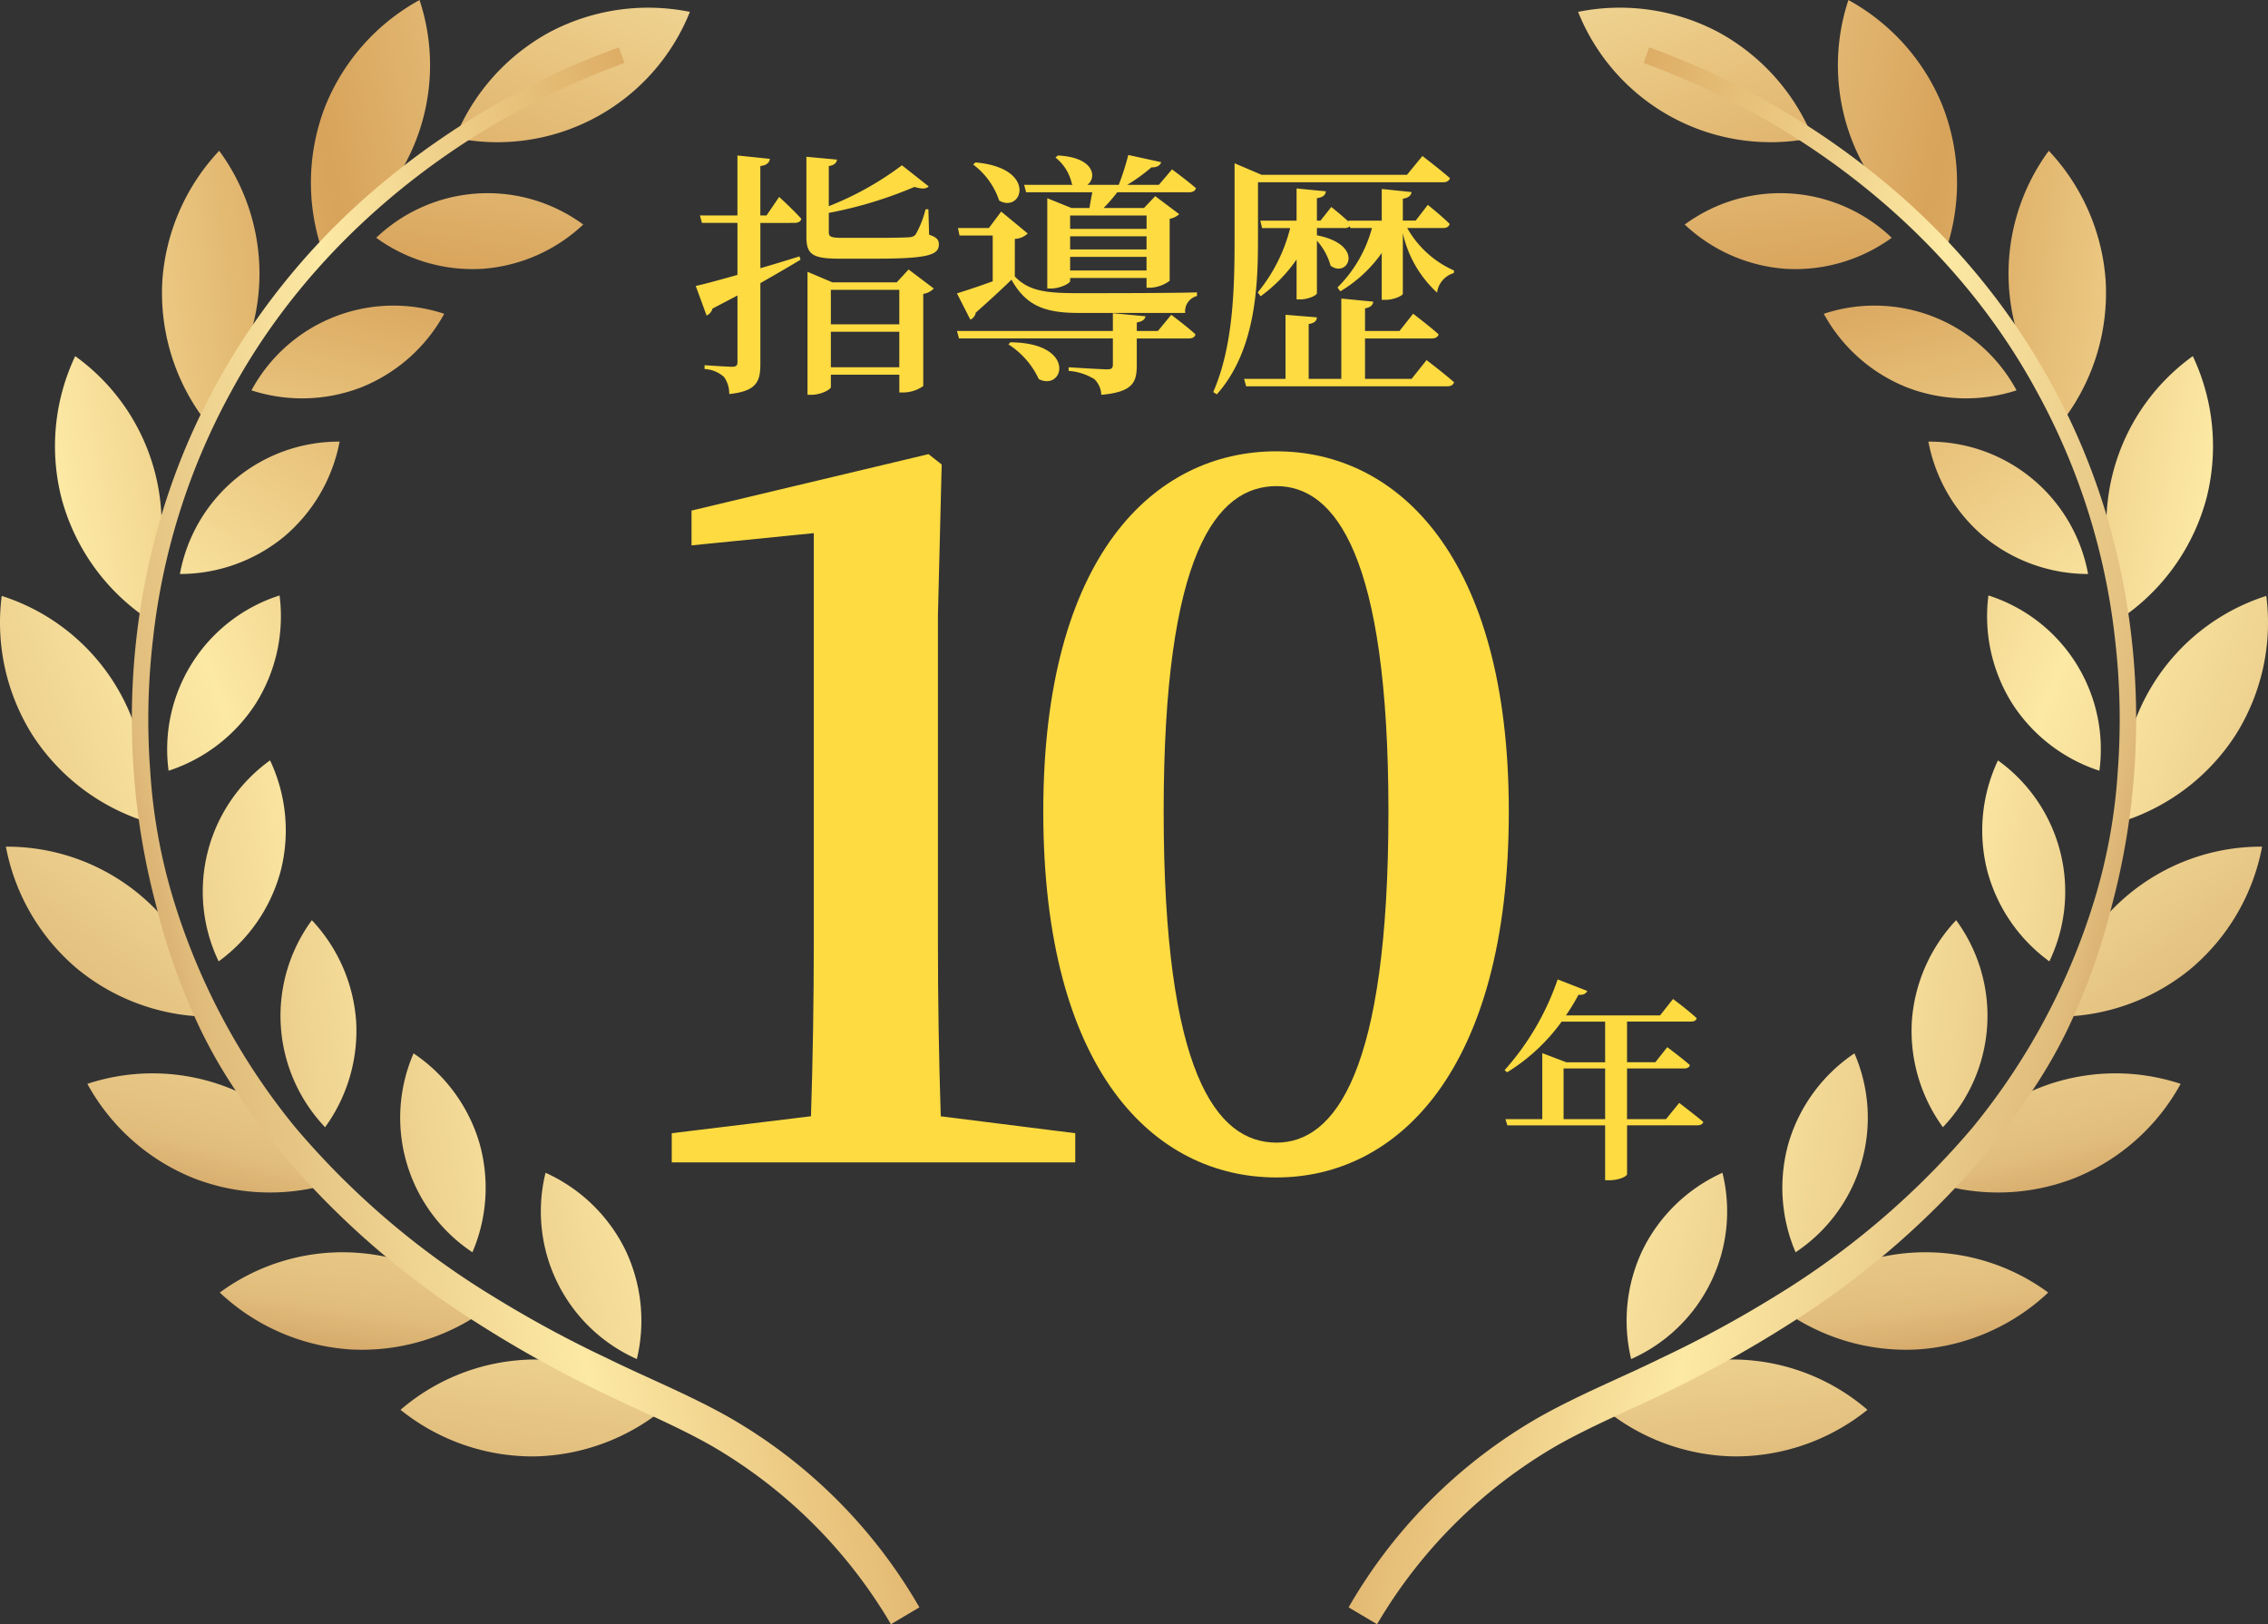
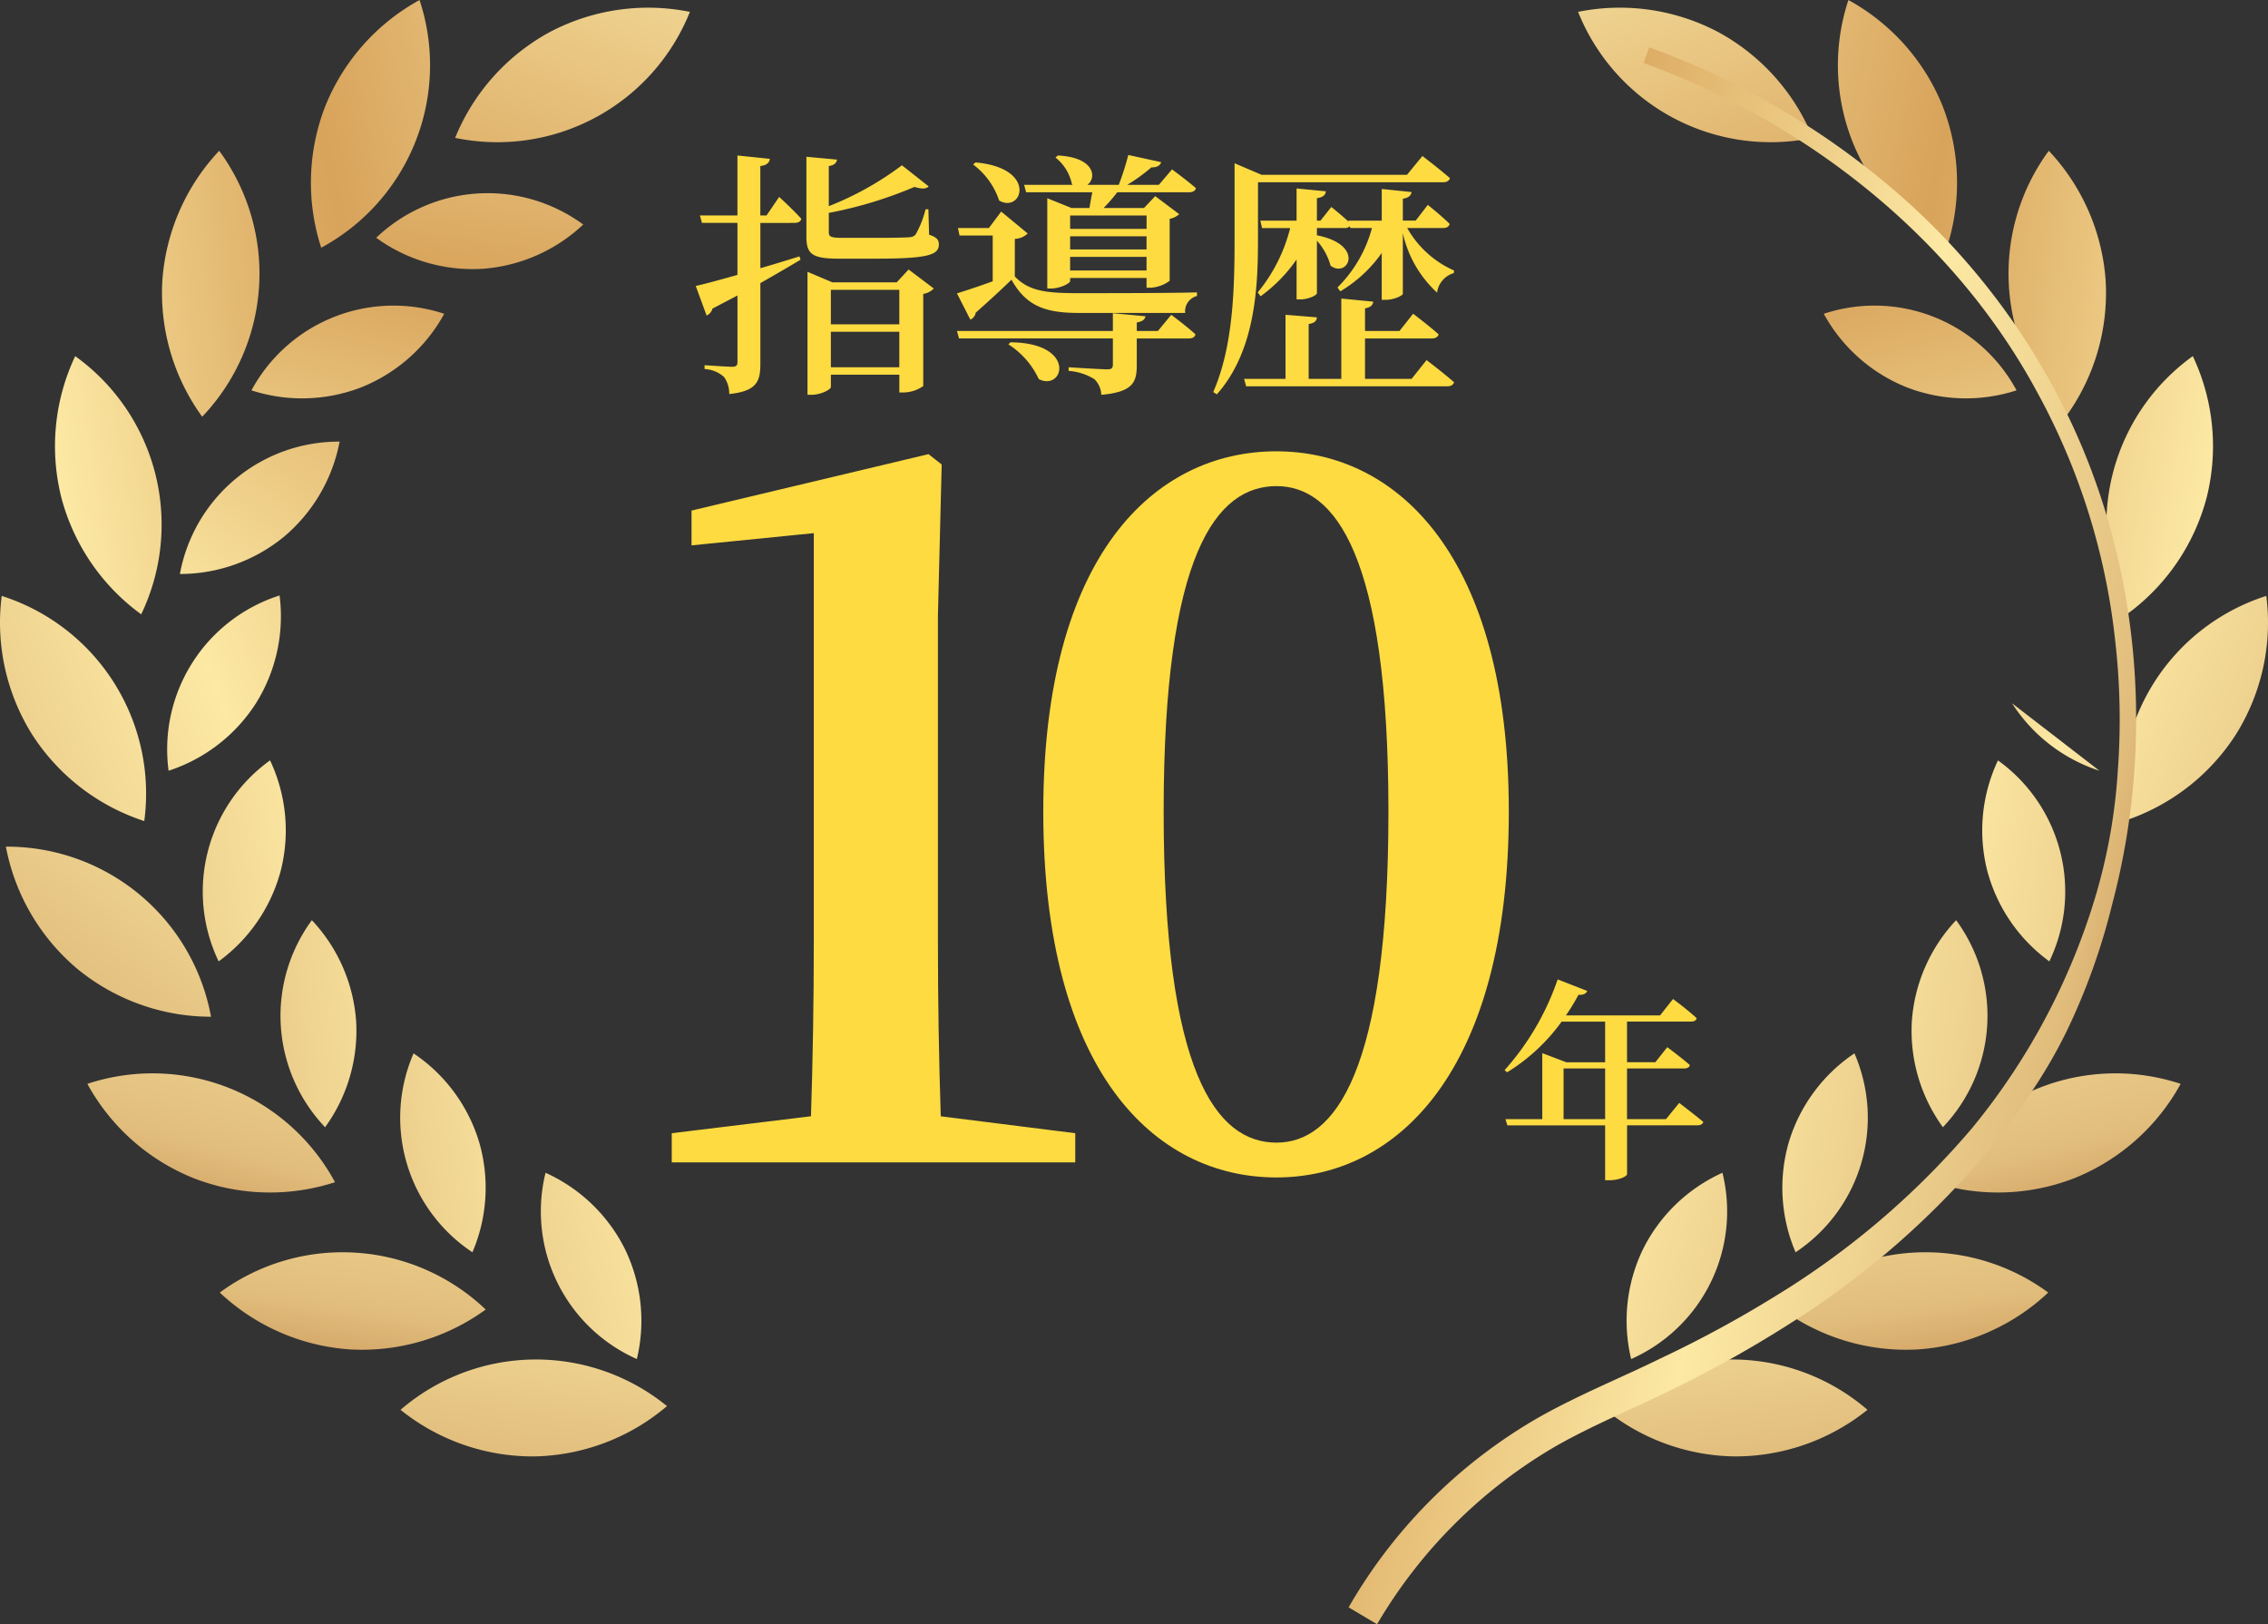
<svg xmlns="http://www.w3.org/2000/svg" xmlns:xlink="http://www.w3.org/1999/xlink" width="255.623" height="183.055" viewBox="0 0 255.623 183.055">
  <rect x="0" y="0" width="255.623" height="183.055" fill="#333333" stroke="none" />
  <defs>
    <linearGradient id="linear-gradient" x1="-4.145" y1="-11.128" x2="1.106" y2="2.017" gradientUnits="objectBoundingBox">
      <stop offset="0" stop-color="#b67239" />
      <stop offset="0.227" stop-color="#fceeae" />
      <stop offset="0.522" stop-color="#d8a35b" />
      <stop offset="0.753" stop-color="#fce9a4" />
      <stop offset="0.827" stop-color="#f1d693" />
      <stop offset="0.922" stop-color="#e1bd7c" />
      <stop offset="1" stop-color="#c38a4f" />
    </linearGradient>
    <linearGradient id="linear-gradient-2" x1="-10.812" y1="-5.052" x2="3.126" y2="1.789" xlink:href="#linear-gradient" />
    <linearGradient id="linear-gradient-3" x1="-4.326" y1="-11.482" x2="0.935" y2="1.581" xlink:href="#linear-gradient" />
    <linearGradient id="linear-gradient-4" x1="-13.083" y1="-4.813" x2="3.296" y2="1.594" xlink:href="#linear-gradient" />
    <linearGradient id="linear-gradient-5" x1="-4.657" y1="-9.275" x2="0.993" y2="1.434" xlink:href="#linear-gradient" />
    <linearGradient id="linear-gradient-6" x1="-14.832" y1="-4.621" x2="3.596" y2="1.534" xlink:href="#linear-gradient" />
    <linearGradient id="linear-gradient-7" x1="-5.511" y1="-6.103" x2="1.31" y2="1.389" xlink:href="#linear-gradient" />
    <linearGradient id="linear-gradient-8" x1="-13.036" y1="-4.592" x2="3.82" y2="1.749" xlink:href="#linear-gradient" />
    <linearGradient id="linear-gradient-9" x1="-7.319" y1="-4.117" x2="2.266" y2="1.543" xlink:href="#linear-gradient" />
    <linearGradient id="linear-gradient-10" x1="-8.707" y1="-4.936" x2="3.607" y2="2.334" xlink:href="#linear-gradient" />
    <linearGradient id="linear-gradient-11" x1="-8.98" y1="-3.066" x2="4.14" y2="1.869" xlink:href="#linear-gradient" />
    <linearGradient id="linear-gradient-12" x1="-5.382" y1="-5.963" x2="3.379" y2="3.663" xlink:href="#linear-gradient" />
    <linearGradient id="linear-gradient-13" x1="-8.262" y1="-2.427" x2="6.082" y2="2.365" xlink:href="#linear-gradient" />
    <linearGradient id="linear-gradient-14" x1="-3.721" y1="-7.5" x2="3.537" y2="6.256" xlink:href="#linear-gradient" />
    <linearGradient id="linear-gradient-15" x1="-5.28" y1="-2.029" x2="6.478" y2="3.116" xlink:href="#linear-gradient" />
    <linearGradient id="linear-gradient-16" x1="-2.792" y1="-7.672" x2="3.967" y2="9.108" xlink:href="#linear-gradient" />
    <linearGradient id="linear-gradient-17" x1="-1.855" y1="-3.248" x2="4.104" y2="6.237" xlink:href="#linear-gradient" />
    <linearGradient id="linear-gradient-18" x1="-0.825" y1="0.007" x2="0.952" y2="0.815" xlink:href="#linear-gradient" />
    <linearGradient id="linear-gradient-19" x1="5.145" y1="-11.128" x2="-0.106" y2="2.017" xlink:href="#linear-gradient" />
    <linearGradient id="linear-gradient-20" x1="11.812" y1="-5.052" x2="-2.126" y2="1.789" xlink:href="#linear-gradient" />
    <linearGradient id="linear-gradient-21" x1="5.326" y1="-11.482" x2="0.065" y2="1.581" xlink:href="#linear-gradient" />
    <linearGradient id="linear-gradient-22" x1="14.083" y1="-4.813" x2="-2.296" y2="1.594" xlink:href="#linear-gradient" />
    <linearGradient id="linear-gradient-23" x1="5.657" y1="-9.275" x2="0.007" y2="1.434" xlink:href="#linear-gradient" />
    <linearGradient id="linear-gradient-24" x1="15.832" y1="-4.621" x2="-2.596" y2="1.534" xlink:href="#linear-gradient" />
    <linearGradient id="linear-gradient-25" x1="6.511" y1="-6.103" x2="-0.31" y2="1.389" xlink:href="#linear-gradient" />
    <linearGradient id="linear-gradient-26" x1="14.036" y1="-4.592" x2="-2.82" y2="1.749" xlink:href="#linear-gradient" />
    <linearGradient id="linear-gradient-27" x1="8.319" y1="-4.117" x2="-1.266" y2="1.543" xlink:href="#linear-gradient" />
    <linearGradient id="linear-gradient-28" x1="9.707" y1="-4.936" x2="-2.607" y2="2.334" xlink:href="#linear-gradient" />
    <linearGradient id="linear-gradient-29" x1="9.98" y1="-3.066" x2="-3.14" y2="1.869" xlink:href="#linear-gradient" />
    <linearGradient id="linear-gradient-30" x1="6.382" y1="-5.963" x2="-2.379" y2="3.663" xlink:href="#linear-gradient" />
    <linearGradient id="linear-gradient-31" x1="9.262" y1="-2.427" x2="-5.082" y2="2.365" xlink:href="#linear-gradient" />
    <linearGradient id="linear-gradient-32" x1="4.721" y1="-7.5" x2="-2.537" y2="6.256" xlink:href="#linear-gradient" />
    <linearGradient id="linear-gradient-33" x1="6.28" y1="-2.029" x2="-5.478" y2="3.116" xlink:href="#linear-gradient" />
    <linearGradient id="linear-gradient-34" x1="3.792" y1="-7.672" x2="-2.967" y2="9.108" xlink:href="#linear-gradient" />
    <linearGradient id="linear-gradient-35" x1="2.855" y1="-3.248" x2="-3.104" y2="6.237" xlink:href="#linear-gradient" />
    <linearGradient id="linear-gradient-36" x1="1.825" y1="0.007" x2="0.048" y2="0.815" xlink:href="#linear-gradient" />
  </defs>
  <g id="グループ_5416" data-name="グループ 5416" transform="translate(-1067.188 -360)">
    <g id="グループ_5363" data-name="グループ 5363" transform="translate(21625.43 11387.358)">
      <path id="パス_582" data-name="パス 582" d="M295.981,216.591a23.741,23.741,0,0,1-14.94-5.669,23.379,23.379,0,0,1,30.031.419A23.755,23.755,0,0,1,295.981,216.591Z" transform="translate(-20658.834 -11079.812)" fill="url(#linear-gradient)" />
      <path id="パス_583" data-name="パス 583" d="M284.418,203.085a18.492,18.492,0,0,0-1.329,12.368,18.2,18.2,0,0,0,10.29-20.994A18.5,18.5,0,0,0,284.418,203.085Z" transform="translate(-20657.486 -11089.646)" fill="url(#linear-gradient-2)" />
      <path id="パス_584" data-name="パス 584" d="M307.258,210.179a23.743,23.743,0,0,1-15.334-4.492,23.378,23.378,0,0,1,29.973-1.915A23.753,23.753,0,0,1,307.258,210.179Z" transform="translate(-20649.287 -11085.459)" fill="url(#linear-gradient-3)" />
      <path id="パス_585" data-name="パス 585" d="M292.662,197.293a18.473,18.473,0,0,0,.76,12.415,18.195,18.195,0,0,0,6.633-22.417A18.478,18.478,0,0,0,292.662,197.293Z" transform="translate(-20649.287 -11095.935)" fill="url(#linear-gradient-4)" />
      <path id="パス_586" data-name="パス 586" d="M316.943,200.282a23.747,23.747,0,0,1-15.972.467,23.381,23.381,0,0,1,27.914-11.084A23.738,23.738,0,0,1,316.943,200.282Z" transform="translate(-20641.35 -11094.872)" fill="url(#linear-gradient-5)" />
      <path id="パス_587" data-name="パス 587" d="M299.719,190.691a18.5,18.5,0,0,0,3.5,11.938,18.2,18.2,0,0,0,1.491-23.333A18.493,18.493,0,0,0,299.719,190.691Z" transform="translate(-20642.48 -11102.948)" fill="url(#linear-gradient-6)" />
-       <path id="パス_588" data-name="パス 588" d="M323.462,188.671a23.75,23.75,0,0,1-15.047,5.378,23.38,23.38,0,0,1,23.121-19.167A23.742,23.742,0,0,1,323.462,188.671Z" transform="translate(-20634.818 -11106.821)" fill="url(#linear-gradient-7)" />
      <path id="パス_589" data-name="パス 589" d="M304.484,182.081a18.5,18.5,0,0,0,7.014,10.273,18.2,18.2,0,0,0-5.792-22.65A18.483,18.483,0,0,0,304.484,182.081Z" transform="translate(-20638.76 -11111.363)" fill="url(#linear-gradient-8)" />
      <path id="パス_590" data-name="パス 590" d="M325.161,175.438a23.748,23.748,0,0,1-12.647,9.766,23.379,23.379,0,0,1,16.068-25.375A23.742,23.742,0,0,1,325.161,175.438Z" transform="translate(-20631.393 -11120.028)" fill="url(#linear-gradient-9)" />
-       <path id="パス_591" data-name="パス 591" d="M307.034,171.953a18.489,18.489,0,0,0,9.845,7.6A18.2,18.2,0,0,0,304.37,159.8,18.477,18.477,0,0,0,307.034,171.953Z" transform="translate(-20638.5 -11120.05)" fill="url(#linear-gradient-10)" />
+       <path id="パス_591" data-name="パス 591" d="M307.034,171.953a18.489,18.489,0,0,0,9.845,7.6Z" transform="translate(-20638.5 -11120.05)" fill="url(#linear-gradient-10)" />
      <path id="パス_592" data-name="パス 592" d="M322.688,161.334a23.761,23.761,0,0,1-9.011,13.2,23.376,23.376,0,0,1,7.44-29.1A23.758,23.758,0,0,1,322.688,161.334Z" transform="translate(-20632.211 -11132.656)" fill="url(#linear-gradient-11)" />
-       <path id="パス_593" data-name="パス 593" d="M306.983,161.3a18.486,18.486,0,0,0,11.712,4.186,18.2,18.2,0,0,0-18-14.919A18.5,18.5,0,0,0,306.983,161.3Z" transform="translate(-20641.592 -11128.154)" fill="url(#linear-gradient-12)" />
      <path id="パス_594" data-name="パス 594" d="M316.454,147.743a23.746,23.746,0,0,1-4.492,15.336,23.378,23.378,0,0,1-1.915-29.973A23.752,23.752,0,0,1,316.454,147.743Z" transform="translate(-20637.371 -11143.471)" fill="url(#linear-gradient-13)" />
      <path id="パス_595" data-name="パス 595" d="M303.709,151.58a18.488,18.488,0,0,0,12.433.364,18.193,18.193,0,0,0-21.728-8.628A18.487,18.487,0,0,0,303.709,151.58Z" transform="translate(-20647.102 -11135.31)" fill="url(#linear-gradient-14)" />
      <path id="パス_596" data-name="パス 596" d="M307.055,136a23.759,23.759,0,0,1,.467,15.972,23.375,23.375,0,0,1-11.084-27.914A23.756,23.756,0,0,1,307.055,136Z" transform="translate(-20646.348 -11151.412)" fill="url(#linear-gradient-15)" />
-       <path id="パス_597" data-name="パス 597" d="M297.462,144.175a18.5,18.5,0,0,0,11.938-3.5,18.2,18.2,0,0,0-23.333-1.492A18.493,18.493,0,0,0,297.462,144.175Z" transform="translate(-20654.426 -11141.236)" fill="url(#linear-gradient-16)" />
      <path id="パス_598" data-name="パス 598" d="M295.477,127.274a23.757,23.757,0,0,1,10.65,11.913,23.382,23.382,0,0,1-26.462-14.2A23.74,23.74,0,0,1,295.477,127.274Z" transform="translate(-20660.043 -11151.008)" fill="url(#linear-gradient-17)" />
      <path id="パス_599" data-name="パス 599" d="M265.887,302.706a58.028,58.028,0,0,1,21.623-21.518c4.491-2.514,9.154-4.382,13.545-6.542a129.386,129.386,0,0,0,12.952-7.027,91.66,91.66,0,0,0,22.216-19,75.082,75.082,0,0,0,13.74-25.693,63.276,63.276,0,0,0,2.617-14.489,77.909,77.909,0,0,0-.3-14.733,74.9,74.9,0,0,0-8.8-27.974c-9.387-17.382-25.9-30.352-44.349-37.079l.625-1.755a84.806,84.806,0,0,1,13.691,6.325,87.15,87.15,0,0,1,12.439,8.529,78.4,78.4,0,0,1,19.227,23.083c9.783,17.7,12,39.153,6.833,58.645a73.023,73.023,0,0,1-5.114,14.269,56.311,56.311,0,0,1-3.807,6.61c-.676,1.078-1.376,2.138-2.151,3.145s-1.466,2.078-2.3,3.032a94.86,94.86,0,0,1-22.695,20.031,132.789,132.789,0,0,1-13.182,7.421c-4.537,2.251-9.141,4.111-13.336,6.486a56,56,0,0,0-20.266,20.136Z" transform="translate(-20672.129 -11148.915)" fill="url(#linear-gradient-18)" />
    </g>
    <g id="グループ_5364" data-name="グループ 5364" transform="translate(1067.188 360)">
      <path id="パス_582-2" data-name="パス 582" d="M296.133,216.591a23.741,23.741,0,0,0,14.94-5.669,23.379,23.379,0,0,0-30.031.419A23.755,23.755,0,0,0,296.133,216.591Z" transform="translate(-235.898 -52.453)" fill="url(#linear-gradient-19)" />
      <path id="パス_583-2" data-name="パス 583" d="M292.05,203.085a18.492,18.492,0,0,1,1.329,12.368,18.2,18.2,0,0,1-10.29-20.994A18.5,18.5,0,0,1,292.05,203.085Z" transform="translate(-221.602 -62.288)" fill="url(#linear-gradient-20)" />
      <path id="パス_584-2" data-name="パス 584" d="M306.563,210.179a23.743,23.743,0,0,0,15.334-4.492,23.378,23.378,0,0,0-29.973-1.915A23.753,23.753,0,0,0,306.563,210.179Z" transform="translate(-267.153 -58.101)" fill="url(#linear-gradient-21)" />
      <path id="パス_585-2" data-name="パス 585" d="M300.814,197.293a18.473,18.473,0,0,1-.76,12.415,18.195,18.195,0,0,1-6.633-22.417A18.478,18.478,0,0,1,300.814,197.293Z" transform="translate(-246.808 -68.576)" fill="url(#linear-gradient-22)" />
      <path id="パス_586-2" data-name="パス 586" d="M312.913,200.282a23.747,23.747,0,0,0,15.972.467,23.381,23.381,0,0,0-27.914-11.084A23.738,23.738,0,0,0,312.913,200.282Z" transform="translate(-291.125 -67.514)" fill="url(#linear-gradient-23)" />
      <path id="パス_587-2" data-name="パス 587" d="M308.2,190.691a18.5,18.5,0,0,1-3.5,11.938,18.2,18.2,0,0,1-1.491-23.333A18.493,18.493,0,0,1,308.2,190.691Z" transform="translate(-268.06 -75.59)" fill="url(#linear-gradient-24)" />
      <path id="パス_588-2" data-name="パス 588" d="M316.489,188.671a23.75,23.75,0,0,0,15.047,5.378,23.38,23.38,0,0,0-23.121-19.167A23.742,23.742,0,0,0,316.489,188.671Z" transform="translate(-307.752 -79.463)" fill="url(#linear-gradient-25)" />
      <path id="パス_589-2" data-name="パス 589" d="M312.719,182.081a18.5,18.5,0,0,1-7.014,10.273A18.2,18.2,0,0,1,311.5,169.7,18.483,18.483,0,0,1,312.719,182.081Z" transform="translate(-281.062 -84.005)" fill="url(#linear-gradient-26)" />
      <path id="パス_590-2" data-name="パス 590" d="M315.935,175.438a23.748,23.748,0,0,0,12.647,9.766,23.379,23.379,0,0,0-16.068-25.375A23.742,23.742,0,0,0,315.935,175.438Z" transform="translate(-312.322 -92.67)" fill="url(#linear-gradient-27)" />
      <path id="パス_591-2" data-name="パス 591" d="M314.214,171.953a18.489,18.489,0,0,1-9.845,7.6A18.2,18.2,0,0,1,316.878,159.8,18.477,18.477,0,0,1,314.214,171.953Z" transform="translate(-285.367 -92.691)" fill="url(#linear-gradient-28)" />
      <path id="パス_592-2" data-name="パス 592" d="M312.105,161.334a23.761,23.761,0,0,0,9.011,13.2,23.376,23.376,0,0,0-7.44-29.1A23.758,23.758,0,0,0,312.105,161.334Z" transform="translate(-305.201 -105.298)" fill="url(#linear-gradient-29)" />
      <path id="パス_593-2" data-name="パス 593" d="M312.408,161.3a18.486,18.486,0,0,1-11.712,4.186,18.2,18.2,0,0,1,18-14.919A18.5,18.5,0,0,1,312.408,161.3Z" transform="translate(-280.419 -100.796)" fill="url(#linear-gradient-30)" />
      <path id="パス_594-2" data-name="パス 594" d="M305.554,147.743a23.746,23.746,0,0,0,4.492,15.336,23.378,23.378,0,0,0,1.915-29.973A23.752,23.752,0,0,0,305.554,147.743Z" transform="translate(-287.256 -116.112)" fill="url(#linear-gradient-31)" />
      <path id="パス_595-2" data-name="パス 595" d="M306.847,151.58a18.488,18.488,0,0,1-12.433.364,18.193,18.193,0,0,1,21.728-8.628A18.487,18.487,0,0,1,306.847,151.58Z" transform="translate(-266.073 -107.951)" fill="url(#linear-gradient-32)" />
      <path id="パス_596-2" data-name="パス 596" d="M296.9,136a23.759,23.759,0,0,0-.467,15.972,23.375,23.375,0,0,0,11.084-27.914A23.756,23.756,0,0,0,296.9,136Z" transform="translate(-260.23 -124.054)" fill="url(#linear-gradient-33)" />
      <path id="パス_597-2" data-name="パス 597" d="M298,144.175a18.5,18.5,0,0,1-11.938-3.5,18.2,18.2,0,0,1,23.333-1.492A18.493,18.493,0,0,1,298,144.175Z" transform="translate(-243.66 -113.878)" fill="url(#linear-gradient-34)" />
      <path id="パス_598-2" data-name="パス 598" d="M290.314,127.274a23.757,23.757,0,0,0-10.65,11.913,23.382,23.382,0,0,0,26.462-14.2A23.74,23.74,0,0,0,290.314,127.274Z" transform="translate(-228.367 -123.649)" fill="url(#linear-gradient-35)" />
-       <path id="パス_599-2" data-name="パス 599" d="M354.65,302.706a58.028,58.028,0,0,0-21.623-21.518c-4.491-2.514-9.154-4.382-13.545-6.542a129.386,129.386,0,0,1-12.952-7.027,91.66,91.66,0,0,1-22.216-19,75.082,75.082,0,0,1-13.74-25.693,63.276,63.276,0,0,1-2.617-14.489,77.909,77.909,0,0,1,.3-14.733,74.9,74.9,0,0,1,8.8-27.974c9.387-17.382,25.9-30.352,44.349-37.079l-.625-1.755a84.806,84.806,0,0,0-13.691,6.325,87.15,87.15,0,0,0-12.439,8.529,78.4,78.4,0,0,0-19.227,23.083c-9.783,17.7-12,39.153-6.833,58.645a73.023,73.023,0,0,0,5.114,14.269,56.311,56.311,0,0,0,3.807,6.61c.676,1.078,1.376,2.138,2.151,3.145s1.466,2.078,2.3,3.032a94.86,94.86,0,0,0,22.695,20.031,132.789,132.789,0,0,0,13.182,7.421c4.537,2.251,9.141,4.111,13.336,6.486a56,56,0,0,1,20.266,20.136Z" transform="translate(-251.027 -121.557)" fill="url(#linear-gradient-36)" />
    </g>
    <path id="パス_19096" data-name="パス 19096" d="M39.22-5.194Q38.9-15.052,38.9-24.91V-61.586l.424-17.066-1.484-1.166L11.13-73.458v3.922l13.78-1.378v46q0,9.858-.318,19.716L8.9-3.286V0H54.378V-3.286ZM64.342-39.538c0-29.044,5.936-36.676,12.72-36.676,6.572,0,12.614,7.738,12.614,36.676,0,29.362-6.042,37.312-12.614,37.312C70.278-2.226,64.342-10.07,64.342-39.538Zm12.72-40.6c-13.78,0-26.288,11.766-26.288,40.6C50.774-10.282,63.282,1.7,77.062,1.7c13.568,0,26.182-11.978,26.182-41.234C103.244-68.37,90.63-80.136,77.062-80.136Z" transform="translate(1134 491)" fill="#fddb41" />
    <path id="パス_19097" data-name="パス 19097" d="M7.416-4.872v-5.712H12.1v5.712Zm11.544,0H14.568v-5.712H21c.336,0,.6-.12.648-.384-.96-.84-2.544-2.016-2.544-2.016l-1.344,1.7H14.568v-4.584h7.224c.336,0,.576-.12.624-.384-1.032-.96-2.664-2.16-2.664-2.16L18.288-16.56H7.68A25.034,25.034,0,0,0,9.1-18.888c.552.048.864-.144.984-.432l-3.336-1.3A29.813,29.813,0,0,1,.768-10.392l.288.24A21.449,21.449,0,0,0,7.2-15.864h4.9v4.584H7.728L5.016-12.312v7.44H.864l.216.7H12.1V2.016h.432c1.272,0,2.04-.5,2.04-.672v-5.52h7.92c.336,0,.6-.12.672-.384C22.128-5.424,20.448-6.7,20.448-6.7Z" transform="translate(1236 491)" fill="#fddb41" />
    <path id="パス_19095" data-name="パス 19095" d="M11.745-16.878c.377,0,.7-.145.754-.464-.9-1.015-2.494-2.465-2.494-2.465L8.584-17.719h-.7v-5.568c.725-.087,1.015-.377,1.073-.812l-3.654-.377v6.757H1.073l.232.841h4v5.858c-2.059.58-3.741,1.044-4.7,1.247L1.827-6.438a1.212,1.212,0,0,0,.667-.783C3.48-7.743,4.437-8.236,5.307-8.7v7.511c0,.377-.145.522-.609.522-.551,0-3.1-.174-3.1-.174v.435a3.486,3.486,0,0,1,2.2.9,3.194,3.194,0,0,1,.58,1.914C7.482,2.088,7.888.986,7.888-.986v-9.106c1.827-1.044,3.335-1.914,4.524-2.639l-.116-.377c-1.479.464-2.987.928-4.408,1.334v-5.1ZM15.834-.609v-4h7.714v4Zm7.714-8.729v3.886H15.834V-9.338Zm-.29-.841h-7.25L13.2-11.368V2.494h.435c1.1,0,2.2-.609,2.2-.87V.232h7.714v2h.435a3.955,3.955,0,0,0,2.262-.725V-8.874a2.162,2.162,0,0,0,1.189-.609l-2.842-2.146Zm3.567-8.236h-.319A10.961,10.961,0,0,1,25.4-15.6c-.174.232-.377.319-.841.348-.522.029-1.856.058-3.451.058H17.139c-1.334,0-1.537-.145-1.537-.638v-2.175a46.8,46.8,0,0,0,9.657-2.929c.812.261,1.334.232,1.6-.058l-3.016-2.378A34.969,34.969,0,0,1,15.6-18.763v-4.524c.609-.087.87-.348.928-.725l-3.451-.319v9.048c0,1.972.725,2.436,3.712,2.436h4.118c5.916,0,7.1-.435,7.1-1.6,0-.522-.232-.812-1.1-1.1Zm24.592.7v1.508H42.8v-1.508ZM42.8-11.513V-13.05h8.613v1.537Zm0-3.857h8.613v1.479H42.8Zm-4.959-4.959H45.3c-.116.58-.232,1.218-.319,1.769h-2.03l-2.726-1.1V-9.483H40.6c1.073,0,2.2-.58,2.2-.841v-.348h8.613v1.1h.406a3.96,3.96,0,0,0,2.2-.783v-6.989a2.044,2.044,0,0,0,1.073-.522l-2.7-2.03L51.127-18.56H46.574a18.17,18.17,0,0,0,1.537-1.769H56.2c.406,0,.7-.145.783-.464-1.073-.928-2.7-2.117-2.7-2.117l-1.479,1.74H49.242a20.149,20.149,0,0,0,2.726-1.972c.638.029.986-.232,1.1-.58l-3.712-.812a30.108,30.108,0,0,1-1.073,3.364H44.747c1.073-.783.841-3.1-3.335-3.306l-.261.232a5.157,5.157,0,0,1,1.856,3.016l.087.058H37.613Zm-5.974-3.132A8.371,8.371,0,0,1,34.8-19.4c2.61,1.508,4.379-3.683-2.668-4.292ZM35.844-3.19A9.26,9.26,0,0,1,39.266.725c2.842,1.421,4.321-4.089-3.19-4.147ZM52.693-4.7H50.315v-.957c.638-.116.9-.319.986-.7L47.618-6.7v2H30.044l.232.841H47.618V-.928c0,.406-.116.551-.667.551-.667,0-4.321-.232-4.321-.232V-.2a6.357,6.357,0,0,1,2.9.928,2.589,2.589,0,0,1,.783,1.769c3.538-.319,4-1.392,4-3.335V-3.857h5.858c.406,0,.7-.145.754-.464-1.044-.957-2.726-2.2-2.726-2.2ZM36.569-15.08a2.179,2.179,0,0,0,1.45-.609l-2.987-2.465L33.64-16.3H30.16l.174.841h3.741V-10.3c-1.74.638-3.277,1.131-4.031,1.363l1.508,2.958a1.018,1.018,0,0,0,.609-.783c1.74-1.537,3.1-2.813,4.031-3.712,1.624,2.9,3.712,3.741,7.54,3.741H55.767A1.777,1.777,0,0,1,57.1-8.642v-.406c-2.987.087-10.411.087-13.4.087-3.509,0-5.539-.2-7.134-1.885ZM78.358-8.207c.9,0,1.943-.464,1.943-.7v-6.815a12.852,12.852,0,0,0,3.857,6.7,2.647,2.647,0,0,1,1.885-2.2l.029-.29A11.308,11.308,0,0,1,80.794-16.3h4.031c.406,0,.667-.145.754-.464-.9-.9-2.465-2.146-2.465-2.146l-1.363,1.769H80.3V-19.6c.667-.116.928-.377.986-.754l-3.364-.348v3.567h-3.77l.029.116c-.841-.783-1.943-1.653-1.943-1.653l-1.218,1.537h-.406v-2.523c.725-.116.957-.377,1.015-.783l-3.306-.319v3.625H64.235l.2.841H67.6a18.433,18.433,0,0,1-3.654,7.25l.319.435a17.2,17.2,0,0,0,4.06-4.147v4.5h.406c.9,0,1.885-.464,1.885-.7v-5.916a6.911,6.911,0,0,1,1.537,2.813c1.972,1.479,3.944-2.349-1.537-3.422V-16.3h3.1a.817.817,0,0,0,.609-.2l.058.2h2.436a14.879,14.879,0,0,1-3.886,6.7l.319.435a15.251,15.251,0,0,0,4.669-4.321v5.278ZM63.974-21.46H84.825c.406,0,.7-.145.783-.464-1.16-1.015-3.1-2.494-3.1-2.494L80.765-22.3H64.38l-3.045-1.3v8.5c0,5.6-.145,12.122-2.407,17.284l.406.261c4.437-4.988,4.64-12.383,4.64-17.574ZM81.287.7H76.038V-3.857h7.511c.406,0,.7-.145.783-.464-1.073-.957-2.871-2.32-2.871-2.32L79.924-4.7H76.038V-7.25c.667-.116.87-.377.928-.754l-3.6-.348V.7H69.687V-5.481c.667-.116.9-.348.928-.754l-3.538-.29V.7H62.408l.232.841H85.26c.435,0,.725-.145.812-.464-1.189-1.044-3.1-2.494-3.1-2.494Z" transform="translate(1145 402)" fill="#fddb41" />
  </g>
</svg>